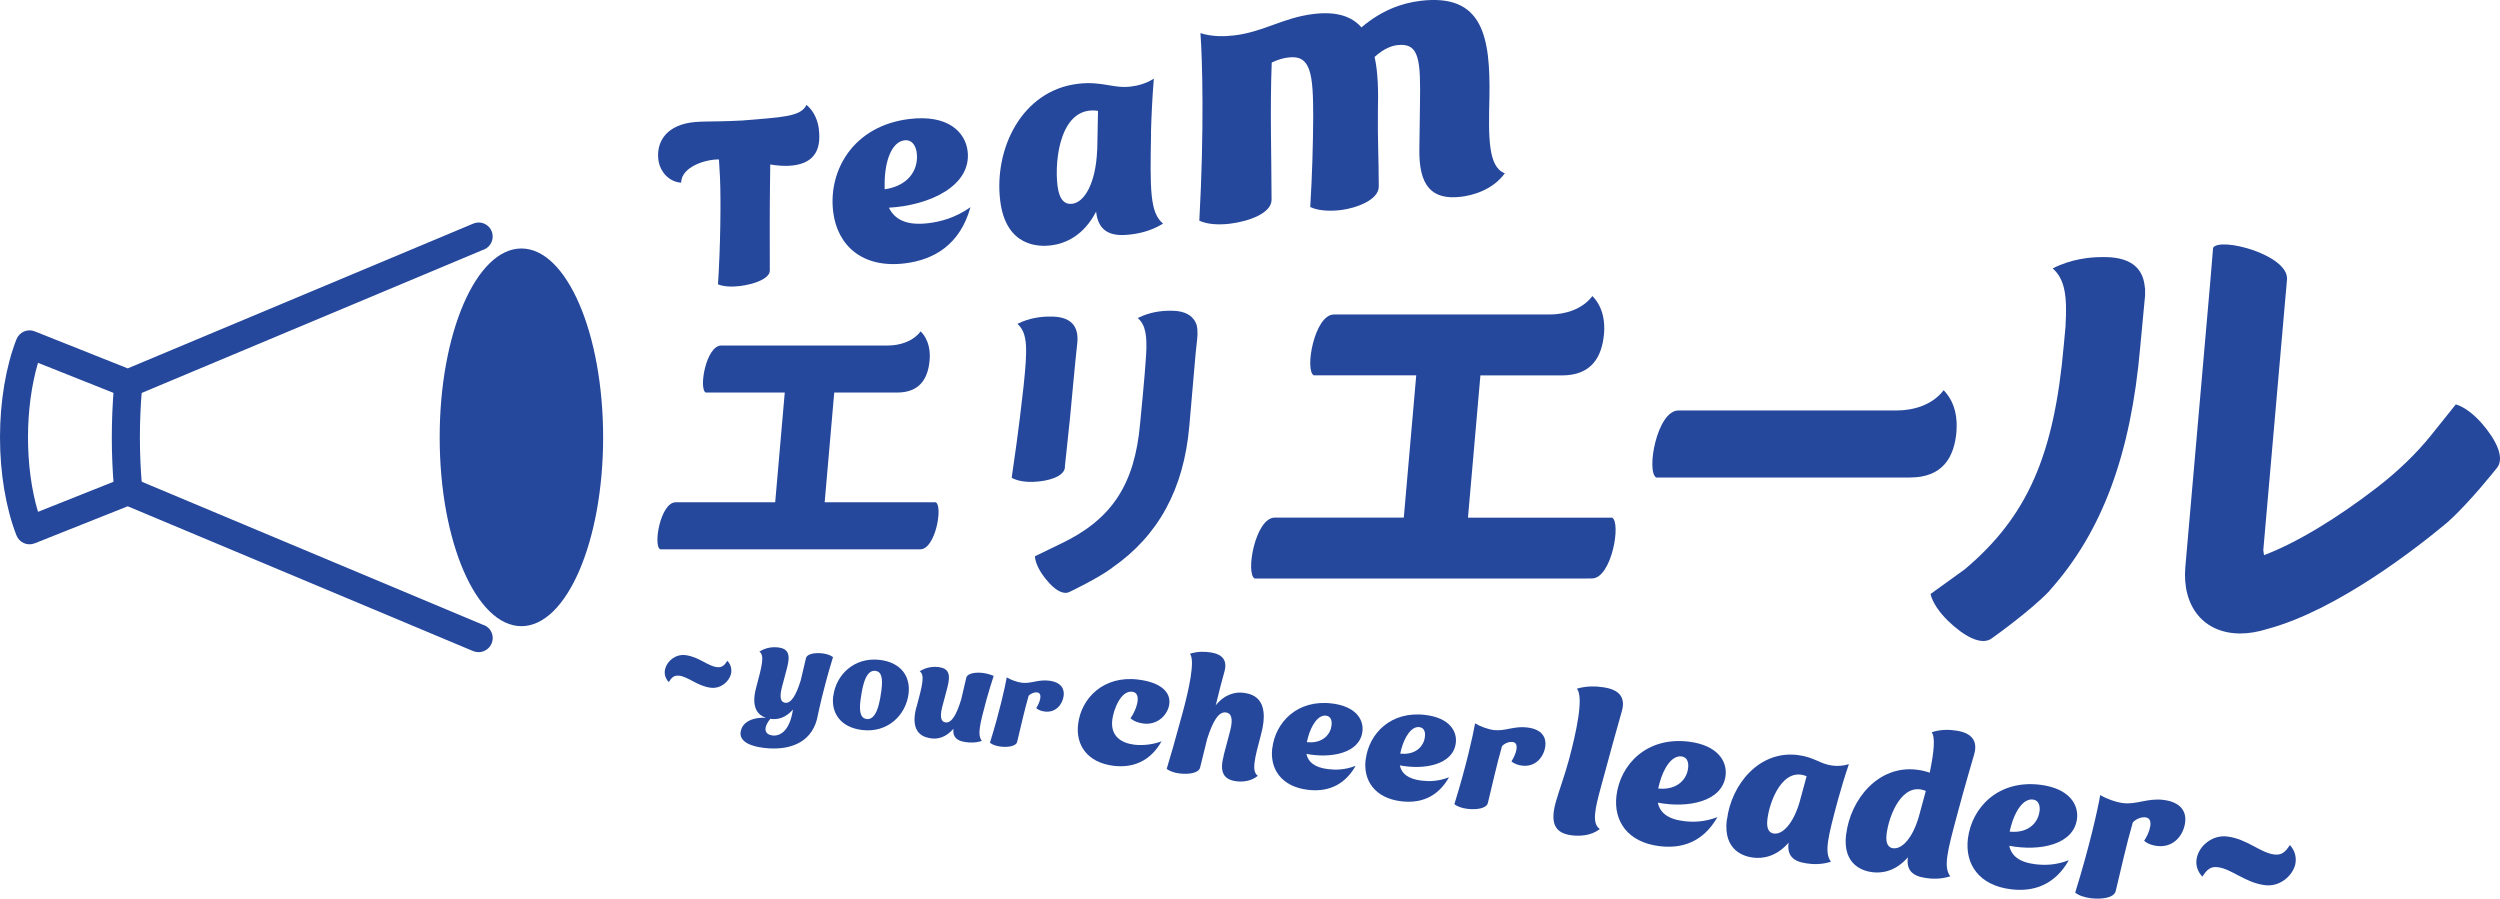
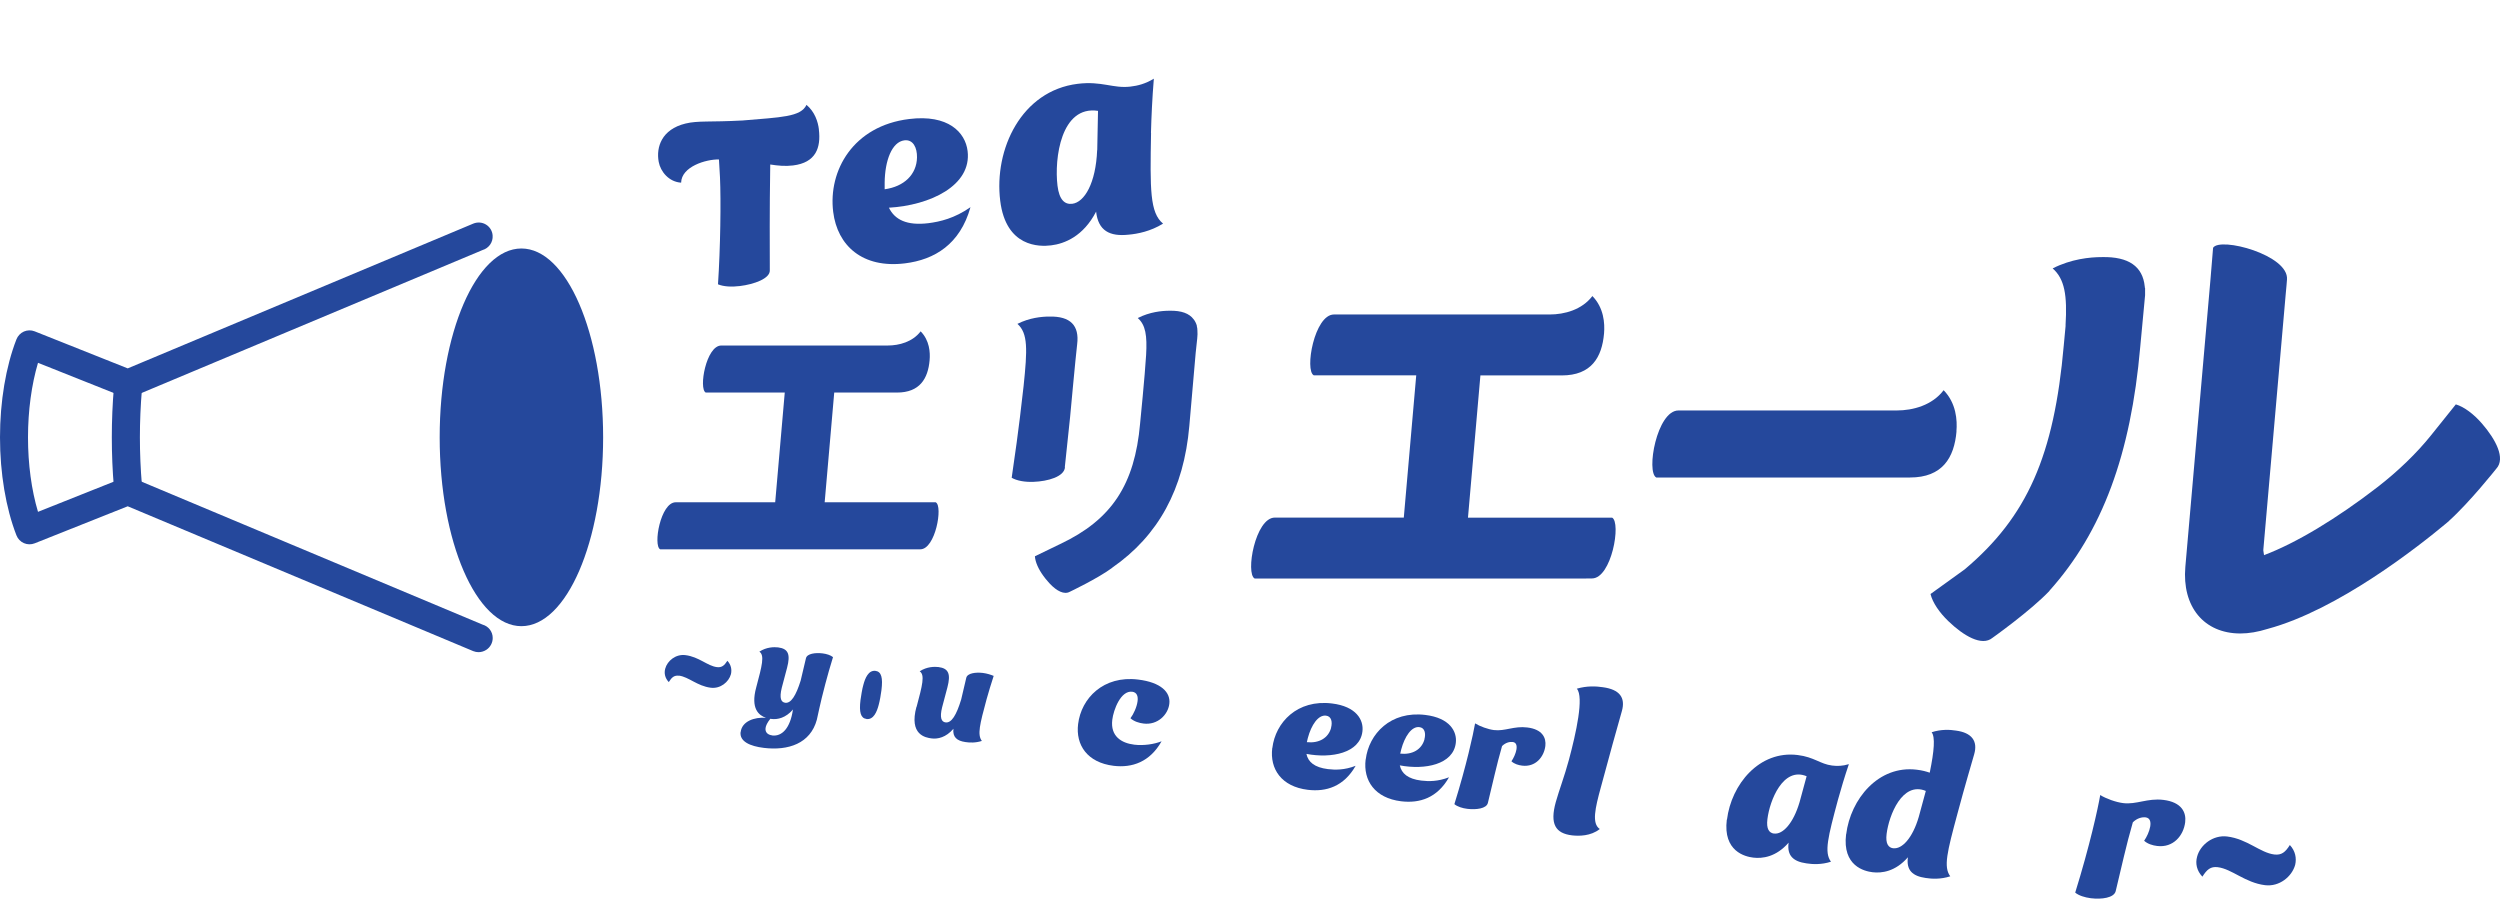
<svg xmlns="http://www.w3.org/2000/svg" viewBox="0 0 287.54 103.36">
  <g fill="#25489c">
    <path d="m94.19 14.9c-.11-.91-.47-2.03-1.43-2.84-.65 1.4-2.94 1.42-7.38 1.8 0 0-.02 0-.03 0-3.74.2-5.07 0-6.51.35-2.74.67-3.39 2.71-3.08 4.4.21 1.14 1.18 2.31 2.58 2.4.04-1.85 2.86-2.7 4.35-2.67.03.44.07 1.11.12 2.06.12 2.66.05 8.14-.23 12.3.63.27 1.59.32 2.52.2 1.63-.2 3.48-.86 3.44-1.81 0-3.31-.04-6.29.05-12.17.88.14 1.76.22 2.62.11 2.62-.32 3.23-2.03 2.97-4.14z" />
    <path d="m102.23 23.89c4.73-.27 9.55-2.54 9.06-6.52-.26-2.15-2.23-4.24-6.73-3.68-6.43.79-9.32 5.93-8.73 10.68.48 3.89 3.38 6.52 8.25 5.92 3.43-.42 6.35-2.21 7.54-6.46-1.83 1.28-3.5 1.67-4.84 1.84-2.48.3-3.87-.4-4.54-1.78zm-.48-2.9c.03-2.52.83-4.67 2.27-4.85 1.01-.12 1.47.85 1.45 1.97-.04 1.96-1.48 3.35-3.72 3.66z" />
    <path d="m132.38 15.28c.05-1.85.14-3.91.33-6.23-.99.6-1.85.81-2.69.91-1.99.24-3.3-.66-6.06-.32-6.47.79-9.65 7.51-8.92 13.45.66 5.36 4.52 5.3 5.86 5.13 1.55-.19 3.7-1.04 5.17-3.88.24 2.19 1.55 2.89 3.75 2.65 1.01-.09 2.52-.38 3.95-1.27-1.52-1.25-1.5-3.89-1.38-10.44zm-6.19 1.99c-.15 3.78-1.45 6-2.87 6.17-.84.1-1.49-.43-1.69-2.08-.38-3.14.4-9.25 4.66-8.61l-.09 4.53z" />
-     <path d="m171.31 11.16c.11-6.92-.73-11.95-7.97-11.06-2.1.26-4.43 1.07-6.75 3.05-1.11-1.26-2.84-1.87-5.53-1.54-3.51.43-5.7 2.05-9.09 2.46-1.07.13-2.54.18-3.9-.26.22 2.89.45 11.12-.13 21.57.88.42 2.19.51 3.52.35 2.27-.28 4.8-1.24 4.79-2.76-.01-5.39-.19-10.37.02-15.78.74-.35 1.37-.52 1.93-.58 2.57-.32 2.84 1.87 2.84 6.86-.02 3.05-.11 6.53-.34 10.34.88.42 2.19.51 3.52.35 1.84-.23 4.37-1.19 4.36-2.71 0-2.87-.14-5.72-.1-8.64.06-2.36.02-4.48-.38-6.26 1.09-1 2.02-1.29 2.61-1.36 2.57-.31 2.69 1.76 2.61 6.76l-.07 5.14c-.08 4.31 1.43 5.95 4.81 5.54 1.29-.16 3.6-.75 5.02-2.7-1.92-.72-1.89-4.07-1.77-8.78z" />
    <path d="m78.1 77.72c-.55-.07-.84.18-1.18.73-.44-.46-.55-1.02-.41-1.54.24-.91 1.22-1.7 2.32-1.56 1.56.19 2.54 1.25 3.63 1.38.55.07.85-.18 1.2-.73.43.46.53 1.02.41 1.54-.25.91-1.22 1.7-2.32 1.56-1.54-.19-2.55-1.25-3.65-1.39z" />
    <path d="m85.19 84.19c.15-1.23 1.57-1.73 2.91-1.63-.8-.27-1.8-1.03-1.12-3.51.67-2.51.98-3.68.36-4.1.83-.54 1.69-.54 2.15-.49 1.2.15 1.43.83 1.04 2.33l-.61 2.3c-.31 1.26-.07 1.68.4 1.74.66.08 1.23-.82 1.77-2.55l.61-2.58c.13-.53 1.1-.65 1.91-.55.48.06.93.21 1.2.43-.34 1.12-.64 2.14-.88 3.07-.66 2.48-.85 3.63-.98 4.13-.74 2.74-3.29 3.58-6.09 3.24-1.59-.19-2.82-.74-2.68-1.83zm3.61.4c1.16.14 2.08-.86 2.39-2.91l.03-.09c-.86 1-1.8 1.19-2.5 1.1l-.12-.02c-.35.44-.52.8-.55 1.07-.06.49.26.78.76.84z" />
-     <path d="m95.84 80.07c.3-2.46 2.43-4.53 5.37-4.17 2.45.3 3.53 1.93 3.29 3.89-.3 2.45-2.4 4.54-5.36 4.17-2.45-.3-3.55-1.94-3.31-3.89zm3.82 2.63c.82.1 1.2-.85 1.4-1.61.12-.42.27-1.26.32-1.7.18-1.43 0-2.14-.68-2.23-.82-.1-1.2.85-1.4 1.61-.13.41-.28 1.4-.33 1.76-.17 1.39.03 2.08.69 2.16z" />
+     <path d="m95.84 80.07zm3.82 2.63c.82.1 1.2-.85 1.4-1.61.12-.42.27-1.26.32-1.7.18-1.43 0-2.14-.68-2.23-.82-.1-1.2.85-1.4 1.61-.13.41-.28 1.4-.33 1.76-.17 1.39.03 2.08.69 2.16z" />
    <path d="m105.42 81.31c.67-2.51.98-3.68.36-4.1.83-.54 1.69-.54 2.15-.49 1.2.15 1.43.83 1.04 2.33l-.61 2.3c-.3 1.21-.08 1.68.4 1.74.68.08 1.24-.83 1.79-2.63.19-.79.39-1.64.59-2.51.13-.53 1.1-.65 1.91-.55.48.06.93.21 1.24.34-.32.98-.59 1.88-.82 2.7-.78 2.89-1.08 4.06-.54 4.78-.73.24-1.43.2-1.89.13-.98-.14-1.49-.57-1.38-1.53-.86 1.01-1.82 1.2-2.51 1.11s-2.62-.4-1.74-3.64z" />
-     <path d="m113.86 85.43c1.12-3.6 1.75-6.49 1.93-7.52.44.27 1.21.56 1.77.62 1.02.12 1.86-.4 3.1-.24 1.42.17 1.77.97 1.68 1.72-.13 1.03-.92 1.98-2.16 1.83-.34-.04-.73-.15-1-.4.4-.58.8-1.72.11-1.8-.28-.03-.66.06-.98.38-.51 1.77-.89 3.53-1.32 5.3-.13.53-1.1.65-1.91.55-.48-.06-.93-.21-1.2-.43z" />
    <path d="m124 83.28c.36-2.97 2.91-5.61 6.9-5.12 2.64.32 3.76 1.47 3.59 2.8-.15 1.24-1.34 2.46-2.96 2.26-.5-.06-1.09-.23-1.51-.61.35-.46.74-1.3.82-1.97.07-.55-.07-1.01-.62-1.08-1.31-.16-2.15 2.07-2.29 3.23-.23 1.88 1.04 2.68 2.53 2.86 1.08.13 2.28-.05 3.14-.39-1.34 2.38-3.39 3.08-5.52 2.82-3.02-.37-4.38-2.39-4.08-4.81z" />
-     <path d="m140.73 86.92.75-2.84c.4-1.5.1-2.07-.49-2.14-.82-.1-1.49.97-2.15 3.06l-.81 3.28c-.16.66-1.35.8-2.36.68-.59-.07-1.15-.26-1.48-.53.35-1.12 1-3.39 1.84-6.49.68-2.52 1.47-5.98.83-6.75.9-.29 1.75-.25 2.32-.16 1.48.2 2.01.96 1.64 2.25-.24.82-.6 2.24-.99 3.84 1.07-1.32 2.3-1.55 3.17-1.44s3.2.49 2.04 4.79c-.75 2.8-1.12 4.24-.37 4.76-.82.69-1.88.7-2.45.63-1.48-.18-1.98-1.05-1.48-2.9z" />
    <path d="m146.34 86.03c.36-2.95 2.87-5.61 6.86-5.12 2.8.34 3.67 1.9 3.5 3.23-.3 2.47-3.55 3.12-6.44 2.57.19.93.93 1.56 2.47 1.75.84.1 1.9.12 3.19-.38-1.35 2.38-3.38 3.02-5.51 2.76-3.02-.37-4.38-2.39-4.08-4.81zm6.75-2.32c.18-.67.05-1.33-.58-1.4-.89-.11-1.69 1.07-2.09 2.58l-.11.47c1.39.15 2.47-.47 2.79-1.65z" />
    <path d="m157.08 87.35c.36-2.95 2.87-5.61 6.86-5.12 2.8.34 3.67 1.9 3.5 3.23-.3 2.47-3.55 3.12-6.44 2.57.2.93.93 1.56 2.47 1.75.84.1 1.9.12 3.19-.38-1.35 2.38-3.38 3.02-5.51 2.76-3.02-.37-4.38-2.39-4.08-4.81zm6.75-2.32c.18-.67.05-1.33-.58-1.4-.89-.11-1.69 1.07-2.09 2.58l-.11.47c1.39.15 2.47-.47 2.79-1.65z" />
    <path d="m167.28 92.48c1.38-4.44 2.16-8.02 2.38-9.28.54.34 1.5.69 2.18.77 1.26.15 2.3-.49 3.82-.3 1.75.21 2.19 1.2 2.08 2.13-.16 1.27-1.13 2.45-2.67 2.26-.42-.05-.9-.19-1.23-.5.49-.71.99-2.12.14-2.22-.34-.04-.82.07-1.22.47-.63 2.18-1.09 4.36-1.63 6.54-.16.66-1.35.8-2.36.68-.59-.07-1.15-.26-1.48-.53z" />
    <path d="m178.94 92.25c.38-1.36 1-2.96 1.51-4.86.82-3.05 1.75-7.24.91-8.18 1.17-.35 2.26-.28 2.99-.17 1.93.26 2.63 1.19 2.19 2.75-.48 1.65-1.54 5.51-2.41 8.74-.67 2.44-1.07 4.19-.13 4.82-1.03.83-2.43.82-3.19.73-1.91-.23-2.57-1.3-1.87-3.83z" />
-     <path d="m185.92 91.5c.44-3.57 3.47-6.79 8.31-6.2 3.38.42 4.44 2.3 4.24 3.91-.37 2.99-4.29 3.77-7.79 3.11.23 1.13 1.12 1.89 2.99 2.12 1.01.12 2.29.14 3.86-.46-1.64 2.88-4.09 3.66-6.67 3.34-3.66-.45-5.3-2.89-4.94-5.82zm8.17-2.8c.22-.82.06-1.61-.7-1.7-1.08-.13-2.05 1.29-2.53 3.12l-.14.57c1.68.18 2.99-.57 3.38-1.99z" />
    <path d="m198.63 94.27c.5-4.05 3.71-7.98 8.13-7.43 1.89.23 2.6 1.04 3.96 1.21.57.07 1.18.07 1.93-.16-.51 1.5-.91 2.86-1.25 4.08-1.16 4.32-1.61 6.06-.81 7.14-1.1.36-2.14.3-2.83.19-1.49-.21-2.25-.88-2.04-2.38-1.44 1.65-3.01 1.85-4.07 1.72-.92-.11-3.49-.71-3.04-4.37zm5.43 1.6c.97.12 2.19-1.13 2.92-3.61l.81-2.98c-2.71-1.13-4.25 2.79-4.51 4.94-.14 1.13.2 1.59.78 1.66z" />
    <path d="m212.34 95.96c.5-4.05 3.71-7.98 8.13-7.43.6.07 1.07.2 1.48.34.52-2.53.64-4.1.22-4.65 1.1-.36 2.12-.3 2.8-.19 1.79.24 2.54 1.18 2.09 2.73-.32 1.13-1 3.38-1.94 6.89-1.16 4.32-1.61 6.06-.81 7.14-1.1.36-2.14.3-2.83.19-1.49-.21-2.25-.88-2.04-2.38-1.44 1.65-3.01 1.85-4.07 1.72-.92-.11-3.49-.71-3.04-4.37zm5.43 1.6c.97.12 2.2-1.13 2.92-3.61l.81-2.98c-2.71-1.13-4.24 2.8-4.51 4.94-.14 1.13.2 1.59.78 1.66z" />
-     <path d="m226.34 96.46c.44-3.57 3.47-6.79 8.31-6.2 3.38.42 4.44 2.3 4.24 3.91-.37 2.99-4.29 3.77-7.79 3.11.24 1.13 1.12 1.89 2.99 2.12 1.01.12 2.3.14 3.86-.46-1.64 2.88-4.09 3.66-6.67 3.34-3.66-.45-5.3-2.89-4.94-5.82zm8.17-2.8c.22-.81.06-1.61-.7-1.7-1.08-.13-2.05 1.29-2.53 3.12l-.14.57c1.68.18 2.99-.57 3.37-1.99z" />
    <path d="m238.68 102.67c1.67-5.38 2.62-9.7 2.88-11.23.65.41 1.81.83 2.64.93 1.52.19 2.78-.59 4.62-.37 2.12.26 2.65 1.45 2.51 2.57-.19 1.54-1.37 2.96-3.23 2.73-.5-.06-1.09-.23-1.49-.6.6-.86 1.2-2.56.17-2.69-.41-.05-.99.09-1.47.57-.77 2.64-1.33 5.28-1.97 7.91-.19.79-1.64.97-2.86.82-.71-.09-1.39-.31-1.79-.64z" />
    <path d="m255.08 99.74c-.83-.1-1.25.27-1.77 1.09-.66-.69-.82-1.53-.61-2.29.35-1.36 1.83-2.53 3.46-2.33 2.32.29 3.79 1.87 5.42 2.07.83.1 1.27-.26 1.79-1.09.64.69.79 1.52.61 2.29-.38 1.36-1.83 2.53-3.46 2.33-2.3-.28-3.81-1.87-5.45-2.07z" />
    <path d="m122.47 53.74.61-5.79s.64-6.95.81-8.35c.27-2.16-.77-3.24-3.19-3.19-.9 0-2.3.14-3.68.84 1.22 1.08 1.15 2.93.71 7.15-.57 5.19-1.1 8.67-1.37 10.55.6.35 1.54.51 2.51.47 1.65-.06 3.53-.59 3.62-1.68z" />
    <path d="m137.66 37.48c-.04-.15-.09-.29-.16-.42-.03-.07-.08-.14-.12-.21-.03-.04-.06-.08-.09-.12-.5-.68-1.4-1.02-2.77-.99-.9 0-2.29.14-3.66.84.9.79 1.09 2 .96 4.26s-.69 7.86-.69 7.86c-.62 7.06-3.28 11.08-9.19 13.87-1.23.6-2.2 1.07-2.91 1.41.04.67.42 1.5.97 2.25.17.24.35.46.54.67.07.09.15.18.23.26.77.8 1.62 1.28 2.3.89 0 0 3.2-1.52 4.86-2.75h-.02c5.33-3.69 8.25-9.06 8.88-16.3l.73-8.39c.07-.75.14-1.36.18-1.68.04-.34.04-.64.02-.93 0-.16-.02-.32-.06-.46 0-.01 0-.03-.01-.04z" />
    <path d="m107.64 57.77h-12.79l1.1-12.62h7.22c2.62 0 3.57-1.61 3.75-3.72.08-.91-.01-2.28-1.03-3.32-.93 1.22-2.48 1.63-3.79 1.63h-13.41s-5.73 0-5.73 0c-1.75 0-2.62 4.99-1.79 5.41h1.7s.01 0 .02 0h7.37l-1.1 12.62h-11.44c-1.75 0-2.62 4.99-1.79 5.41h29.12s.8 0 .8 0c1.74 0 2.62-4.98 1.78-5.4z" />
    <path d="m185.42 59.54h-16.58l1.43-16.36h9.36c3.4 0 4.62-2.08 4.86-4.82.1-1.18-.02-2.96-1.34-4.31-1.2 1.58-3.21 2.12-4.91 2.12h-24.81c-2.26 0-3.4 6.47-2.32 7h2.2s.02 0 .03 0h9.55l-1.43 16.36h-14.83c-2.26 0-3.4 6.47-2.32 7.01h37.75s1.04-.01 1.04-.01c2.26 0 3.39-6.46 2.31-7z" />
    <path d="m225.02 49.62c.11-1.3-.02-3.25-1.47-4.74-1.32 1.74-3.53 2.33-5.4 2.33h-25.1c-2.49 0-3.74 7.11-2.55 7.71h1.9s.02 0 .03 0h27.25c3.74 0 5.09-2.29 5.35-5.3z" />
    <path d="m246.7 33.12c0-.06-.01-.11-.02-.17-.23-2.29-1.83-3.45-4.93-3.38-1.39 0-3.54.22-5.66 1.3 1.38 1.22 1.69 3.09 1.48 6.58h.01s-.21 2.24-.21 2.24c-1.11 12.72-4.21 19.74-11.39 25.79-1.66 1.21-2.98 2.15-3.94 2.84.24.99 1.03 2.14 2.05 3.12 1.73 1.67 3.85 2.94 5.08 1.92 0 0 4.4-3.12 6.56-5.41h-.02s.01-.01.02-.02c6.07-6.77 9.35-15.67 10.43-28.01l.56-5.96c.01-.12 0-.23 0-.34 0-.17 0-.34 0-.49z" />
    <path d="m285.47 48.72c-.93-1.07-2.03-1.92-3.01-2.21-.7.87-1.64 2.06-2.83 3.53-1.66 2.08-3.83 4.16-6.12 5.94-4.77 3.69-9.47 6.5-13.11 7.87l-.08-.52s0-.07 0-.11l2.57-29.35.1-1.09s0 0 0 0l.05-.62c.25-2.83-7.71-4.95-8.5-3.66l-.3 3.64-2.89 33.05c-.4 4.59 2.14 7.67 6.33 7.67.98 0 2.03-.18 3.14-.53 8.1-2.18 17.36-9.49 20.56-12.16s.01-.01.02-.02c.09-.08.2-.17.28-.24h-.01c2.37-2.12 5.45-6.01 5.45-6.01 1.08-1.18-.07-3.36-1.65-5.18z" />
    <path d="m14.7 57.5c-.83 0-1.53-.63-1.6-1.47-.16-1.87-.24-3.8-.24-5.73s.08-3.85.24-5.73c.08-.89.86-1.56 1.75-1.47.89.08 1.54.86 1.47 1.75-.15 1.78-.23 3.62-.23 5.45s.08 3.67.23 5.45c.08.89-.58 1.67-1.47 1.75-.05 0-.09 0-.14 0z" />
    <ellipse cx="59.97" cy="50.3" rx="9.4" ry="21.72" />
    <path d="m55.04 75.01c-.2 0-.41-.04-.61-.12l-39.74-16.66-10.7 4.26c-.4.16-.85.15-1.24-.02s-.7-.49-.86-.9c-1.22-3.14-1.89-7.15-1.89-11.27s.67-8.13 1.89-11.27c.16-.4.46-.72.86-.9.4-.17.84-.18 1.24-.02l10.7 4.26 39.74-16.65c.48-.2 1.03-.16 1.47.11s.73.74.76 1.26c.06.77-.44 1.46-1.16 1.67l-40.17 16.84c-.39.16-.83.17-1.22.01l-9.74-3.88c-.74 2.51-1.15 5.49-1.15 8.57s.4 6.06 1.15 8.57l9.74-3.88c.39-.16.83-.15 1.22.01l40.17 16.84c.68.19 1.17.8 1.17 1.54 0 .54-.27 1.05-.72 1.35-.27.18-.59.28-.91.28z" />
  </g>
</svg>